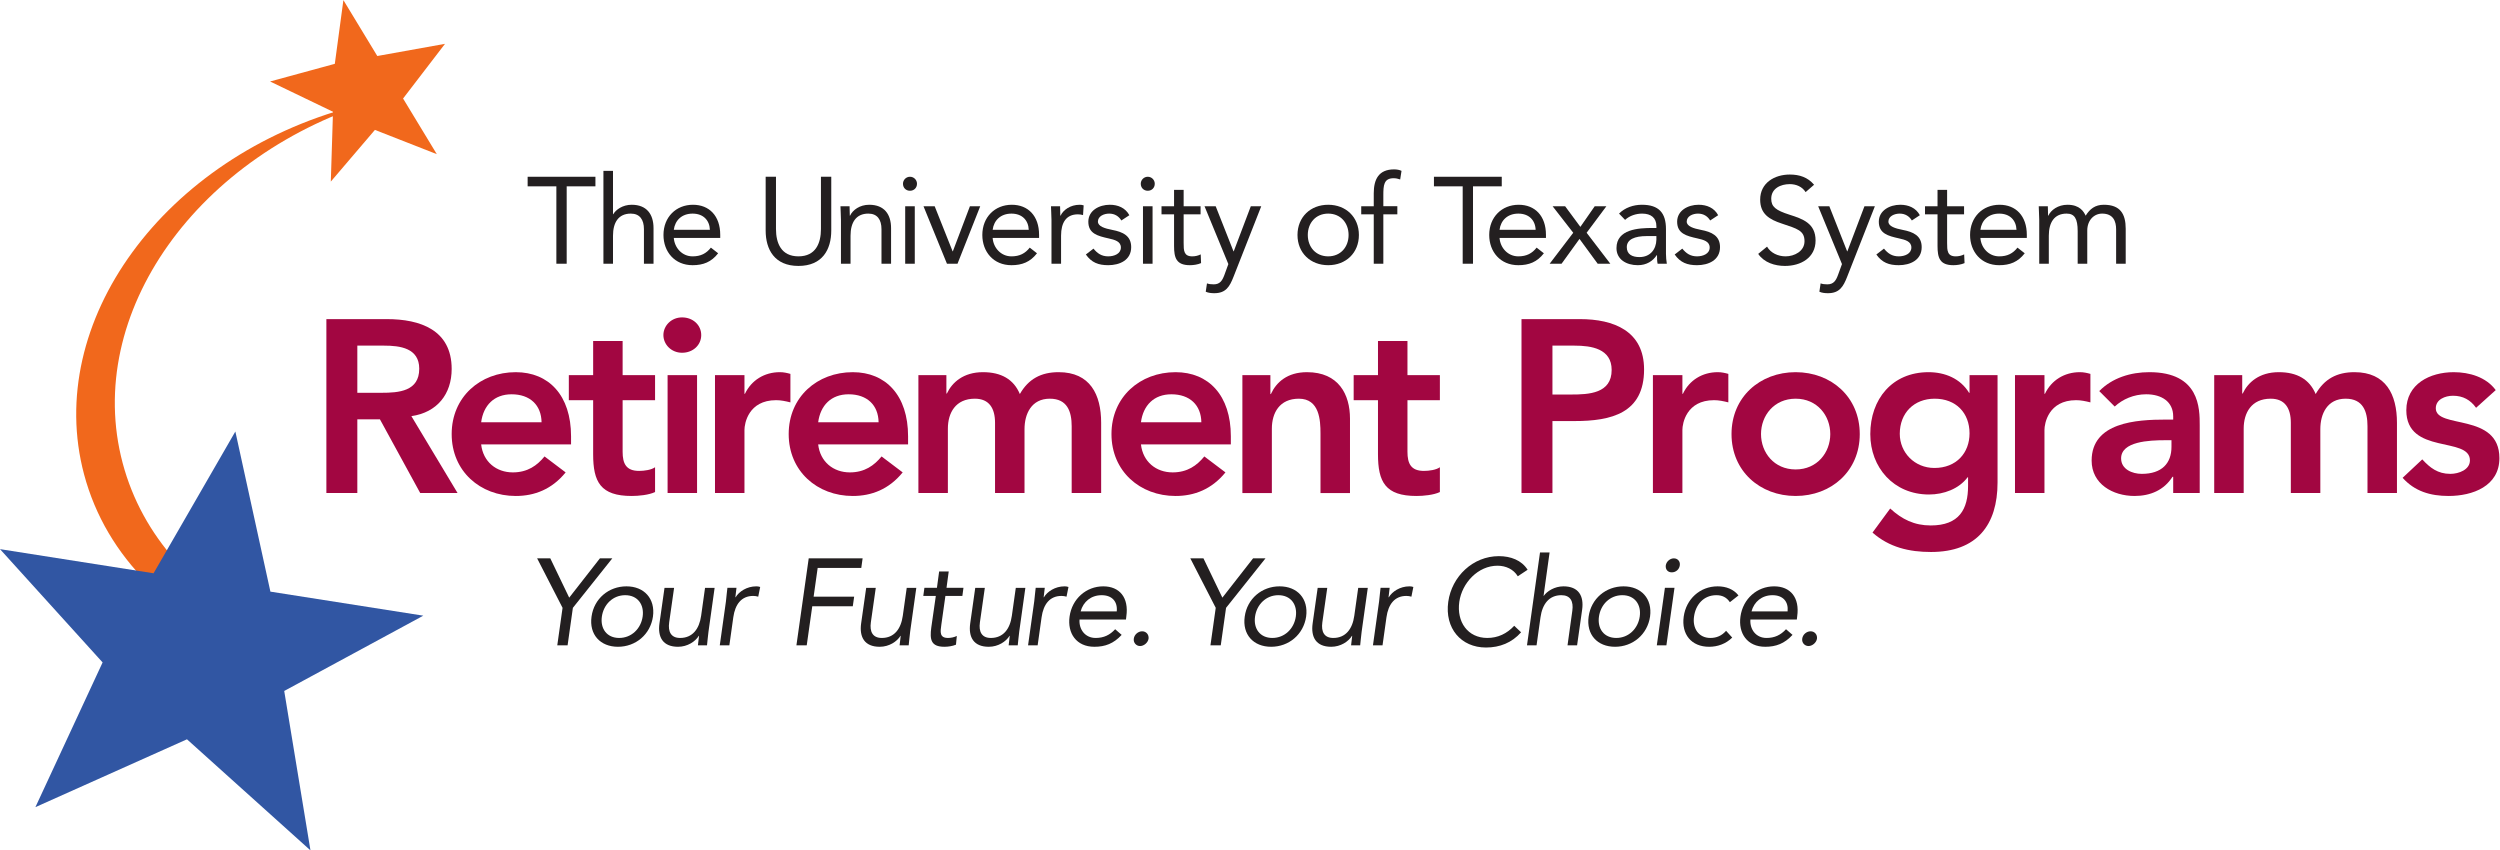
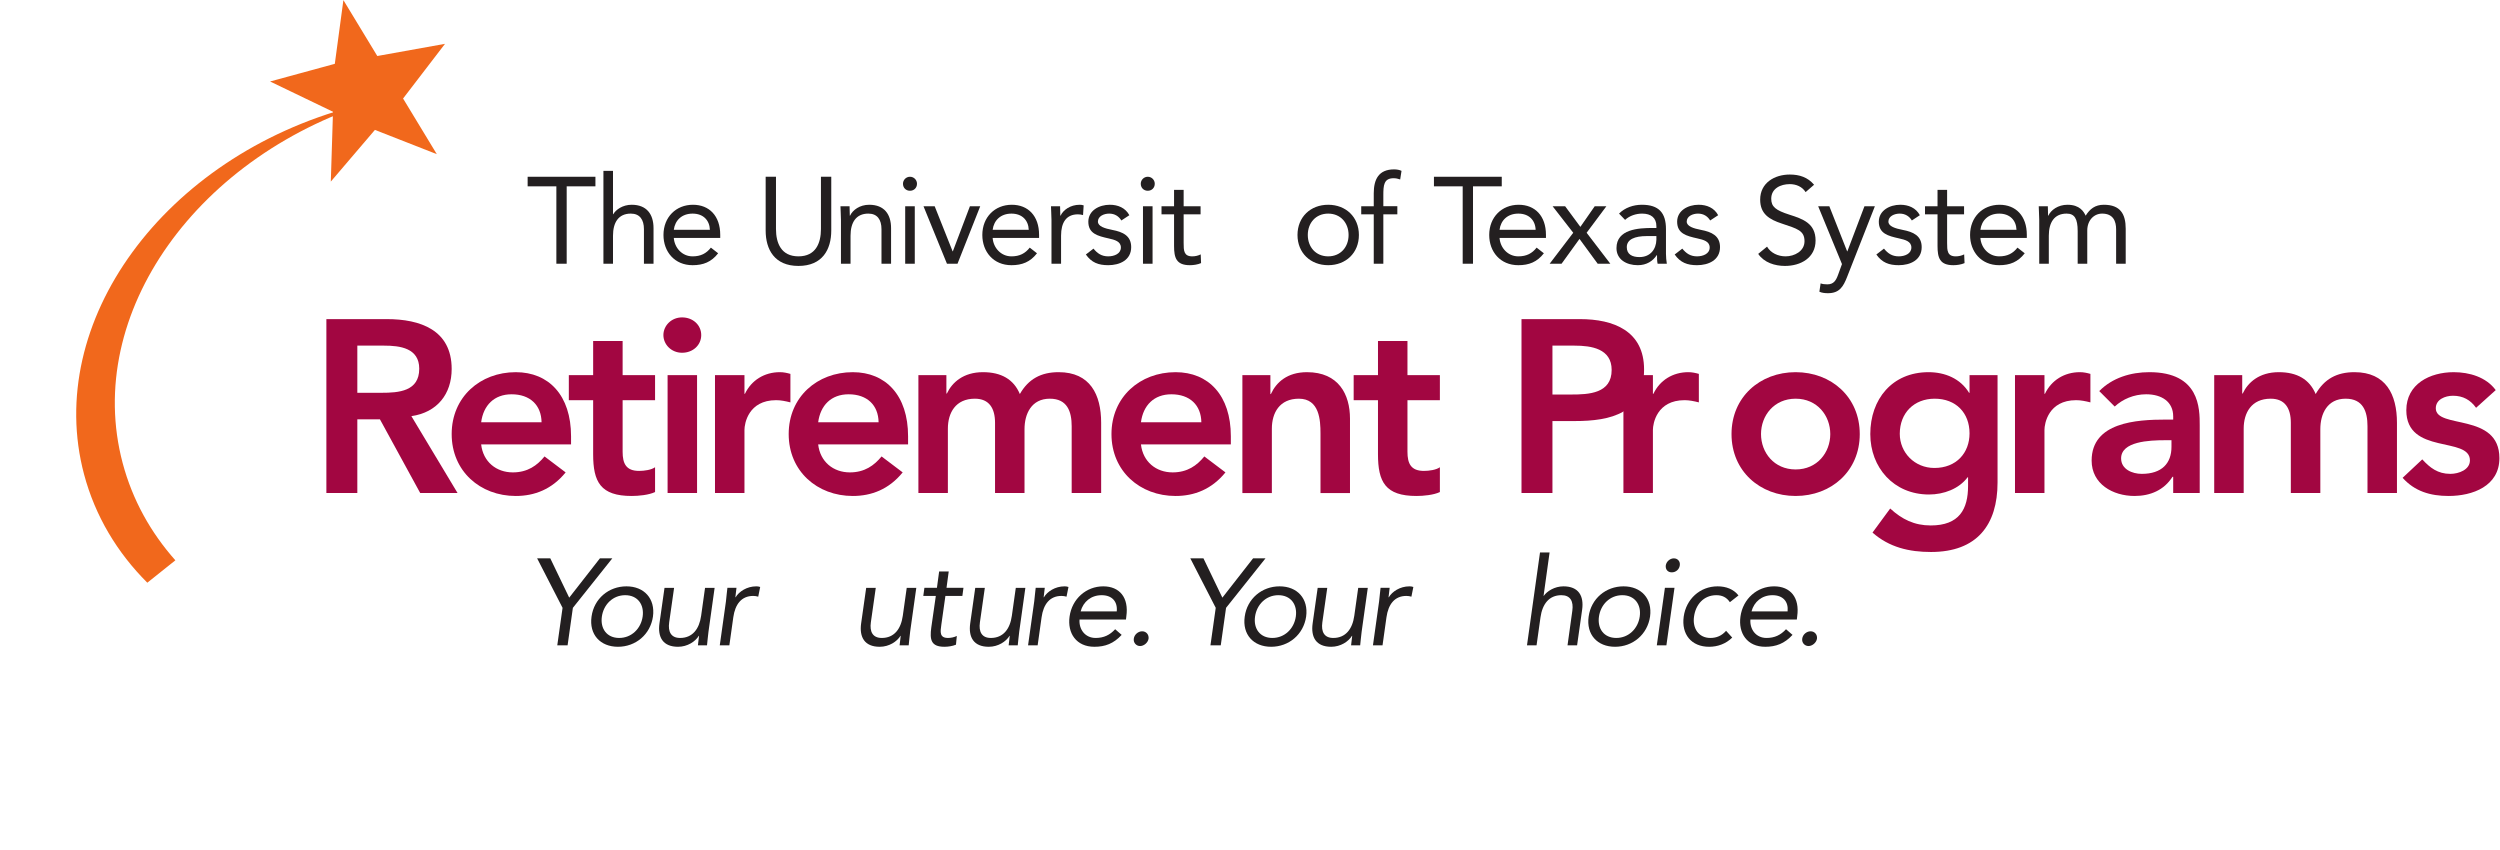
<svg xmlns="http://www.w3.org/2000/svg" viewBox="0 0 147.893 50.307" height="50.307" width="147.893" xml:space="preserve" id="svg2" version="1.1">
  <defs id="defs6" />
  <g transform="matrix(1.333,0,0,-1.333,0,50.307)" id="g10">
    <g transform="scale(0.1)" id="g12">
      <path id="path14" style="fill:#231f20;fill-opacity:1;fill-rule:nonzero;stroke:none" d="m 264.246,294.703 h -12.758 v -34.344 h -4.578 v 34.344 h -12.75 v 4.25 h 30.086 v -4.25" />
      <path id="path16" style="fill:#231f20;fill-opacity:1;fill-rule:nonzero;stroke:none" d="m 267.793,301.566 h 4.25 v -19.238 h 0.105 c 1.153,2.016 4.2,4.199 8.176,4.199 6.711,0 9.707,-4.254 9.707,-10.41 v -15.758 h -4.258 v 15.317 c 0,4.254 -1.847,6.926 -5.828,6.926 -5.507,0 -7.902,-3.981 -7.902,-9.813 v -12.43 h -4.25 v 41.207" />
      <path id="path18" style="fill:#231f20;fill-opacity:1;fill-rule:nonzero;stroke:none" d="m 318.703,264.992 c -2.996,-3.867 -6.598,-5.285 -11.34,-5.285 -8.008,0 -12.922,5.996 -12.922,13.406 0,7.91 5.563,13.414 13.09,13.414 7.192,0 12.098,-4.906 12.098,-13.359 v -1.359 h -20.606 c 0.332,-4.414 3.707,-8.18 8.34,-8.18 3.653,0 6.106,1.309 8.125,3.875 l 3.215,-2.512 m -3.656,10.41 c -0.164,4.309 -2.996,7.2 -7.684,7.2 -4.691,0 -7.793,-2.891 -8.34,-7.2 h 16.024 v 0" />
      <path id="path20" style="fill:#231f20;fill-opacity:1;fill-rule:nonzero;stroke:none" d="m 368.906,275.078 c 0,-8.394 -3.926,-15.699 -14.558,-15.699 -10.625,0 -14.555,7.305 -14.555,15.699 v 23.875 h 4.582 V 275.73 c 0,-6.21 2.289,-12.101 9.973,-12.101 7.687,0 9.976,5.891 9.976,12.101 v 23.223 h 4.582 v -23.875" />
      <path id="path22" style="fill:#231f20;fill-opacity:1;fill-rule:nonzero;stroke:none" d="m 373.207,279.816 c 0,2.344 -0.215,4.364 -0.215,6.055 h 4.035 c 0,-1.359 0.11,-2.777 0.11,-4.195 h 0.105 c 1.153,2.504 4.309,4.851 8.5,4.851 6.711,0 9.707,-4.254 9.707,-10.41 v -15.758 h -4.254 v 15.317 c 0,4.254 -1.851,6.926 -5.832,6.926 -5.5,0 -7.902,-3.981 -7.902,-9.813 v -12.43 h -4.254 v 19.457" />
      <path id="path24" style="fill:#231f20;fill-opacity:1;fill-rule:nonzero;stroke:none" d="m 403.844,298.953 c 1.746,0 3.109,-1.418 3.109,-3.105 0,-1.797 -1.312,-3.11 -3.109,-3.11 -1.805,0 -3.11,1.313 -3.11,3.11 0,1.687 1.368,3.105 3.11,3.105 m -2.129,-13.082 h 4.254 v -25.512 h -4.254 v 25.512 0" />
      <path id="path26" style="fill:#231f20;fill-opacity:1;fill-rule:nonzero;stroke:none" d="m 424.934,260.359 h -4.688 l -10.41,25.512 h 4.961 l 7.961,-20.008 h 0.105 l 7.578,20.008 h 4.579 l -10.086,-25.512" />
      <path id="path28" style="fill:#231f20;fill-opacity:1;fill-rule:nonzero;stroke:none" d="m 460.207,264.992 c -3.004,-3.867 -6.598,-5.285 -11.34,-5.285 -8.015,0 -12.922,5.996 -12.922,13.406 0,7.91 5.563,13.414 13.082,13.414 7.2,0 12.106,-4.906 12.106,-13.359 v -1.359 h -20.606 c 0.325,-4.414 3.707,-8.18 8.34,-8.18 3.649,0 6.106,1.309 8.125,3.875 l 3.215,-2.512 m -3.656,10.41 c -0.164,4.309 -2.996,7.2 -7.684,7.2 -4.691,0 -7.793,-2.891 -8.34,-7.2 h 16.024 v 0" />
      <path id="path30" style="fill:#231f20;fill-opacity:1;fill-rule:nonzero;stroke:none" d="m 466.637,279.816 c 0,2.344 -0.219,4.364 -0.219,6.055 h 4.035 c 0,-1.359 0.106,-2.777 0.106,-4.195 h 0.113 c 1.137,2.504 4.308,4.851 8.5,4.851 0.547,0 1.148,-0.058 1.746,-0.277 l -0.273,-4.301 c -0.711,0.211 -1.524,0.324 -2.29,0.324 -5.179,0 -7.464,-3.652 -7.464,-9.484 v -12.43 h -4.254 v 19.457" />
      <path id="path32" style="fill:#231f20;fill-opacity:1;fill-rule:nonzero;stroke:none" d="m 485.277,267.063 c 1.692,-2.071 3.543,-3.434 6.539,-3.434 2.668,0 5.618,1.148 5.618,3.926 0,2.722 -2.731,3.433 -5.454,4.035 -4.851,1.09 -8.992,2.125 -8.992,7.414 0,4.957 4.793,7.523 9.532,7.523 3.601,0 6.925,-1.363 8.675,-4.64 l -3.547,-2.336 c -1.093,1.797 -2.89,3.051 -5.398,3.051 -2.34,0 -5.008,-1.145 -5.008,-3.543 0,-2.125 3.047,-3.055 6.43,-3.707 4.519,-0.875 8.336,-2.512 8.336,-7.629 0,-5.782 -5.121,-8.016 -10.192,-8.016 -4.3,0 -7.41,1.145 -9.921,4.746 l 3.382,2.61" />
      <path id="path34" style="fill:#231f20;fill-opacity:1;fill-rule:nonzero;stroke:none" d="m 509.371,298.953 c 1.742,0 3.102,-1.418 3.102,-3.105 0,-1.797 -1.313,-3.11 -3.102,-3.11 -1.797,0 -3.109,1.313 -3.109,3.11 0,1.687 1.367,3.105 3.109,3.105 m -2.129,-13.082 h 4.254 v -25.512 h -4.254 v 25.512 0" />
      <path id="path36" style="fill:#231f20;fill-opacity:1;fill-rule:nonzero;stroke:none" d="m 532.805,282.273 h -7.516 V 269.52 c 0,-3.27 0.055,-5.891 3.809,-5.891 1.257,0 2.617,0.277 3.765,0.879 l 0.16,-3.875 c -1.468,-0.653 -3.375,-0.926 -4.957,-0.926 -6.05,0 -7.031,3.266 -7.031,8.555 v 14.011 h -5.566 v 3.598 h 5.566 v 7.25 h 4.254 v -7.25 h 7.516 v -3.598" />
-       <path id="path38" style="fill:#231f20;fill-opacity:1;fill-rule:nonzero;stroke:none" d="m 547.41,254.531 c -1.683,-4.304 -3.375,-7.254 -8.5,-7.254 -1.199,0 -2.668,0.114 -3.816,0.661 l 0.547,3.699 c 0.871,-0.324 1.797,-0.434 2.996,-0.434 2.785,0 3.816,1.692 4.746,4.195 l 1.746,4.801 -10.578,25.672 h 4.957 l 7.902,-20.008 h 0.113 l 7.579,20.008 h 4.632 l -12.324,-31.34" />
      <path id="path40" style="fill:#231f20;fill-opacity:1;fill-rule:nonzero;stroke:none" d="m 589.441,286.527 c 7.848,0 13.625,-5.453 13.625,-13.414 0,-7.957 -5.777,-13.406 -13.625,-13.406 -7.851,0 -13.628,5.449 -13.628,13.406 0,7.961 5.777,13.414 13.628,13.414 m 0,-22.898 c 5.504,0 9.047,4.144 9.047,9.484 0,5.348 -3.543,9.489 -9.047,9.489 -5.507,0 -9.054,-4.141 -9.054,-9.489 0,-5.34 3.547,-9.484 9.054,-9.484 v 0" />
      <path id="path42" style="fill:#231f20;fill-opacity:1;fill-rule:nonzero;stroke:none" d="m 609.656,282.273 h -5.558 v 3.598 h 5.558 v 5.723 c 0,6.211 2.188,10.633 9.055,10.633 1.086,0 2.449,-0.219 3.269,-0.661 l -0.597,-3.812 c -0.926,0.324 -1.91,0.547 -2.891,0.547 -4.422,0 -4.582,-3.219 -4.582,-7.633 v -4.797 h 6.215 v -3.598 h -6.215 v -21.914 h -4.254 v 21.914" />
      <path id="path44" style="fill:#231f20;fill-opacity:1;fill-rule:nonzero;stroke:none" d="m 666.461,294.703 h -12.758 v -34.344 h -4.578 v 34.344 h -12.758 v 4.25 h 30.094 v -4.25" />
      <path id="path46" style="fill:#231f20;fill-opacity:1;fill-rule:nonzero;stroke:none" d="m 685.152,264.992 c -2.996,-3.867 -6.589,-5.285 -11.336,-5.285 -8.011,0 -12.918,5.996 -12.918,13.406 0,7.91 5.563,13.414 13.082,13.414 7.2,0 12.098,-4.906 12.098,-13.359 v -1.359 H 665.48 c 0.325,-4.414 3.704,-8.18 8.336,-8.18 3.657,0 6.106,1.309 8.122,3.875 l 3.214,-2.512 m -3.648,10.41 c -0.164,4.309 -3,7.2 -7.688,7.2 -4.687,0 -7.789,-2.891 -8.336,-7.2 h 16.024 v 0" />
      <path id="path48" style="fill:#231f20;fill-opacity:1;fill-rule:nonzero;stroke:none" d="m 698.188,274.098 -9.161,11.773 h 5.559 l 6.766,-9.156 6.371,9.156 h 5.179 l -8.773,-11.773 10.516,-13.739 h -5.61 l -8.07,11.012 -7.957,-11.012 h -5.285 l 10.465,13.739" />
      <path id="path50" style="fill:#231f20;fill-opacity:1;fill-rule:nonzero;stroke:none" d="m 718.52,282.602 c 2.617,2.668 6.429,3.925 10.132,3.925 7.532,0 10.688,-3.601 10.688,-10.797 v -10.953 c 0,-1.468 0.164,-3.105 0.379,-4.418 h -4.09 c -0.266,1.145 -0.266,2.731 -0.266,3.813 h -0.113 c -1.691,-2.609 -4.52,-4.465 -8.395,-4.465 -5.179,0 -9.48,2.613 -9.48,7.574 0,8.449 9.813,8.942 16.078,8.942 h 1.637 v 0.765 c 0,3.703 -2.344,5.614 -6.324,5.614 -2.723,0 -5.559,-0.926 -7.575,-2.786 l -2.671,2.786 m 12.316,-9.973 c -5.398,0 -8.883,-1.481 -8.883,-4.906 0,-3.215 2.399,-4.414 5.613,-4.414 4.907,0 7.411,3.539 7.524,7.679 v 1.641 h -4.254 v 0" />
      <path id="path52" style="fill:#231f20;fill-opacity:1;fill-rule:nonzero;stroke:none" d="m 746.586,267.063 c 1.691,-2.071 3.543,-3.434 6.539,-3.434 2.676,0 5.613,1.148 5.613,3.926 0,2.722 -2.722,3.433 -5.445,4.035 -4.855,1.09 -8.996,2.125 -8.996,7.414 0,4.957 4.801,7.523 9.539,7.523 3.598,0 6.918,-1.363 8.664,-4.64 l -3.543,-2.336 c -1.086,1.797 -2.891,3.051 -5.391,3.051 -2.343,0 -5.019,-1.145 -5.019,-3.543 0,-2.125 3.055,-3.055 6.437,-3.707 4.52,-0.875 8.34,-2.512 8.34,-7.629 0,-5.782 -5.125,-8.016 -10.199,-8.016 -4.309,0 -7.41,1.145 -9.918,4.746 l 3.379,2.61" />
      <path id="path54" style="fill:#231f20;fill-opacity:1;fill-rule:nonzero;stroke:none" d="m 801.313,292.141 c -1.528,2.449 -4.25,3.543 -7.032,3.543 -4.035,0 -8.226,-1.911 -8.226,-6.485 0,-3.551 1.961,-5.125 8.121,-7.09 5.992,-1.906 11.554,-3.871 11.554,-11.445 0,-7.691 -6.593,-11.285 -13.574,-11.285 -4.472,0 -9.265,1.473 -11.883,5.348 l 3.922,3.214 c 1.637,-2.836 4.907,-4.312 8.235,-4.312 3.922,0 8.394,2.297 8.394,6.711 0,4.738 -3.222,5.555 -10.086,7.848 -5.453,1.796 -9.593,4.195 -9.593,10.625 0,7.417 6.378,11.125 13.136,11.125 4.309,0 7.961,-1.2 10.789,-4.528 l -3.757,-3.269" />
      <path id="path56" style="fill:#231f20;fill-opacity:1;fill-rule:nonzero;stroke:none" d="m 819.738,254.531 c -1.691,-4.304 -3.383,-7.254 -8.5,-7.254 -1.199,0 -2.672,0.114 -3.816,0.661 l 0.547,3.699 c 0.867,-0.324 1.797,-0.434 2.996,-0.434 2.781,0 3.816,1.692 4.738,4.195 l 1.746,4.801 -10.57,25.672 h 4.957 l 7.902,-20.008 h 0.106 l 7.586,20.008 h 4.625 l -12.317,-31.34" />
      <path id="path58" style="fill:#231f20;fill-opacity:1;fill-rule:nonzero;stroke:none" d="m 836.09,267.063 c 1.691,-2.071 3.543,-3.434 6.543,-3.434 2.672,0 5.613,1.148 5.613,3.926 0,2.722 -2.73,3.433 -5.453,4.035 -4.848,1.09 -8.992,2.125 -8.992,7.414 0,4.957 4.797,7.523 9.539,7.523 3.594,0 6.926,-1.363 8.668,-4.64 l -3.547,-2.336 c -1.086,1.797 -2.883,3.051 -5.395,3.051 -2.343,0 -5.011,-1.145 -5.011,-3.543 0,-2.125 3.047,-3.055 6.429,-3.707 4.52,-0.875 8.34,-2.512 8.34,-7.629 0,-5.782 -5.125,-8.016 -10.191,-8.016 -4.305,0 -7.414,1.145 -9.926,4.746 l 3.383,2.61" />
      <path id="path60" style="fill:#231f20;fill-opacity:1;fill-rule:nonzero;stroke:none" d="m 871.633,282.273 h -7.524 V 269.52 c 0,-3.27 0.055,-5.891 3.817,-5.891 1.25,0 2.617,0.277 3.754,0.879 l 0.168,-3.875 c -1.473,-0.653 -3.375,-0.926 -4.961,-0.926 -6.051,0 -7.032,3.266 -7.032,8.555 v 14.011 h -5.558 v 3.598 h 5.558 v 7.25 h 4.254 v -7.25 h 7.524 v -3.598" />
      <path id="path62" style="fill:#231f20;fill-opacity:1;fill-rule:nonzero;stroke:none" d="m 898.555,264.992 c -2.996,-3.867 -6.594,-5.285 -11.336,-5.285 -8.016,0 -12.922,5.996 -12.922,13.406 0,7.91 5.566,13.414 13.082,13.414 7.195,0 12.101,-4.906 12.101,-13.359 v -1.359 h -20.601 c 0.324,-4.414 3.707,-8.18 8.34,-8.18 3.656,0 6.105,1.309 8.121,3.875 l 3.215,-2.512 m -3.653,10.41 c -0.16,4.309 -2.996,7.2 -7.683,7.2 -4.688,0 -7.797,-2.891 -8.34,-7.2 h 16.023 v 0" />
      <path id="path64" style="fill:#231f20;fill-opacity:1;fill-rule:nonzero;stroke:none" d="m 904.992,279.816 c 0,2.344 -0.222,4.364 -0.222,6.055 h 4.039 c 0,-1.359 0.105,-2.777 0.105,-4.195 h 0.109 c 1.145,2.504 4.305,4.851 8.504,4.851 5.508,0 7.25,-3.109 8.067,-4.851 1.855,2.996 4.199,4.851 8.066,4.851 7.305,0 9.707,-4.086 9.707,-10.683 v -15.485 h -4.254 v 15.266 c 0,3.539 -1.25,6.977 -6.211,6.977 -3.601,0 -6.597,-2.942 -6.597,-7.524 v -14.719 h -4.254 v 14.446 c 0,5.617 -1.418,7.797 -4.906,7.797 -5.508,0 -7.903,-3.981 -7.903,-9.813 v -12.43 h -4.25 v 19.457" />
      <path id="path66" style="fill:#a20641;fill-opacity:1;fill-rule:nonzero;stroke:none" d="m 144.844,235.777 h 26.824 c 14.82,0 28.781,-4.793 28.781,-22.129 0,-11.125 -6.437,-19.296 -17.883,-20.929 l 20.497,-34.125 h -16.575 l -17.875,32.707 h -10.035 v -32.707 h -13.734 v 77.183 m 24.422,-32.699 c 7.742,0 16.789,0.652 16.789,10.68 0,9.16 -8.5,10.25 -15.59,10.25 h -11.887 v -20.93 h 10.688 v 0" />
      <path id="path68" style="fill:#a20641;fill-opacity:1;fill-rule:nonzero;stroke:none" d="m 213.531,180.176 c 0.864,-7.735 6.754,-12.422 14.059,-12.422 6.539,0 10.793,3.055 14.062,7.082 l 9.371,-7.082 c -6.105,-7.524 -13.839,-10.465 -22.128,-10.465 -15.805,0 -28.446,11.012 -28.446,27.469 0,16.461 12.641,27.472 28.446,27.472 14.613,0 24.531,-10.246 24.531,-28.453 v -3.601 h -39.895 m 26.809,9.812 c -0.106,7.637 -5.121,12.43 -13.297,12.43 -7.742,0 -12.535,-4.906 -13.512,-12.43 h 26.809 v 0" />
      <path id="path70" style="fill:#a20641;fill-opacity:1;fill-rule:nonzero;stroke:none" d="m 252.441,199.801 v 11.121 h 10.793 v 15.156 h 13.082 v -15.156 h 14.395 v -11.121 h -14.395 v -22.895 c 0,-5.222 1.524,-8.492 7.301,-8.492 2.293,0 5.453,0.434 7.094,1.629 v -11.012 c -2.731,-1.308 -7.313,-1.742 -10.359,-1.742 -13.844,0 -17.118,6.211 -17.118,18.531 v 23.981 h -10.793" />
      <path id="path72" style="fill:#a20641;fill-opacity:1;fill-rule:nonzero;stroke:none" d="m 302.699,236.539 c 4.801,0 8.5,-3.375 8.5,-7.844 0,-4.468 -3.699,-7.847 -8.5,-7.847 -4.793,0 -8.289,3.699 -8.289,7.847 0,4.141 3.496,7.844 8.289,7.844 m -6.429,-25.617 h 13.078 V 158.594 H 296.27 v 52.328 0" />
      <path id="path74" style="fill:#a20641;fill-opacity:1;fill-rule:nonzero;stroke:none" d="m 317.305,210.922 h 13.082 v -8.285 h 0.218 c 2.836,6 8.618,9.593 15.481,9.593 1.637,0 3.16,-0.324 4.691,-0.761 v -12.645 c -2.183,0.547 -4.254,0.977 -6.332,0.977 -12.312,0 -14.058,-10.352 -14.058,-13.188 v -28.019 h -13.082 v 52.328" />
      <path id="path76" style="fill:#a20641;fill-opacity:1;fill-rule:nonzero;stroke:none" d="m 363.094,180.176 c 0.875,-7.735 6.758,-12.422 14.062,-12.422 6.543,0 10.789,3.055 14.067,7.082 l 9.375,-7.082 c -6.114,-7.524 -13.848,-10.465 -22.137,-10.465 -15.805,0 -28.449,11.012 -28.449,27.469 0,16.461 12.644,27.472 28.449,27.472 14.605,0 24.531,-10.246 24.531,-28.453 v -3.601 h -39.898 m 26.816,9.812 c -0.105,7.637 -5.121,12.43 -13.293,12.43 -7.75,0 -12.543,-4.906 -13.523,-12.43 h 26.816 v 0" />
      <path id="path78" style="fill:#a20641;fill-opacity:1;fill-rule:nonzero;stroke:none" d="m 407.574,210.922 h 12.422 v -8.176 h 0.219 c 2.289,4.906 7.305,9.484 16.023,9.484 8.071,0 13.629,-3.16 16.36,-9.707 3.812,6.661 9.371,9.707 17.222,9.707 13.953,0 18.86,-9.917 18.86,-22.453 v -31.183 h -13.082 v 29.652 c 0,6.543 -1.965,12.215 -9.7,12.215 -8.183,0 -11.23,-6.762 -11.23,-13.52 v -28.347 h -13.082 v 31.183 c 0,6.43 -2.617,10.684 -8.941,10.684 -8.614,0 -11.989,-6.324 -11.989,-13.301 v -28.566 h -13.082 v 52.328" />
      <path id="path80" style="fill:#a20641;fill-opacity:1;fill-rule:nonzero;stroke:none" d="m 506.344,180.176 c 0.863,-7.735 6.754,-12.422 14.058,-12.422 6.539,0 10.793,3.055 14.063,7.082 l 9.379,-7.082 c -6.114,-7.524 -13.848,-10.465 -22.129,-10.465 -15.82,0 -28.453,11.012 -28.453,27.469 0,16.461 12.633,27.472 28.453,27.472 14.605,0 24.523,-10.246 24.523,-28.453 v -3.601 h -39.894 m 26.808,9.812 c -0.105,7.637 -5.121,12.43 -13.297,12.43 -7.742,0 -12.535,-4.906 -13.511,-12.43 h 26.808 v 0" />
      <path id="path82" style="fill:#a20641;fill-opacity:1;fill-rule:nonzero;stroke:none" d="m 551.359,210.922 h 12.43 v -8.399 h 0.219 c 2.398,5.243 7.305,9.707 16.023,9.707 14.063,0 19.082,-9.917 19.082,-20.601 v -33.035 h -13.09 v 26.488 c 0,5.785 -0.433,15.379 -9.593,15.379 -8.606,0 -11.989,-6.324 -11.989,-13.301 v -28.566 h -13.082 v 52.328" />
      <path id="path84" style="fill:#a20641;fill-opacity:1;fill-rule:nonzero;stroke:none" d="m 600.742,199.801 v 11.121 h 10.793 v 15.156 h 13.082 v -15.156 h 14.387 v -11.121 h -14.387 v -22.895 c 0,-5.222 1.531,-8.492 7.305,-8.492 2.289,0 5.449,0.434 7.082,1.629 v -11.012 c -2.723,-1.308 -7.297,-1.742 -10.352,-1.742 -13.847,0 -17.117,6.211 -17.117,18.531 v 23.981 h -10.793" />
      <path id="path86" style="fill:#a20641;fill-opacity:1;fill-rule:nonzero;stroke:none" d="m 675.227,235.777 h 25.945 c 14.937,0 28.453,-5.23 28.453,-22.347 0,-19.407 -14.5,-22.895 -30.852,-22.895 h -9.812 v -31.941 h -13.734 v 77.183 m 22.023,-33.464 c 7.848,0 17.988,0.433 17.988,10.898 0,9.484 -9.054,10.797 -16.465,10.797 h -9.812 v -21.695 h 8.289 v 0" />
-       <path id="path88" style="fill:#a20641;fill-opacity:1;fill-rule:nonzero;stroke:none" d="m 733.547,210.922 h 13.086 v -8.285 h 0.222 c 2.829,6 8.606,9.593 15.477,9.593 1.633,0 3.164,-0.324 4.688,-0.761 v -12.645 c -2.184,0.547 -4.254,0.977 -6.325,0.977 -12.324,0 -14.062,-10.352 -14.062,-13.188 v -28.019 h -13.086 v 52.328" />
+       <path id="path88" style="fill:#a20641;fill-opacity:1;fill-rule:nonzero;stroke:none" d="m 733.547,210.922 v -8.285 h 0.222 c 2.829,6 8.606,9.593 15.477,9.593 1.633,0 3.164,-0.324 4.688,-0.761 v -12.645 c -2.184,0.547 -4.254,0.977 -6.325,0.977 -12.324,0 -14.062,-10.352 -14.062,-13.188 v -28.019 h -13.086 v 52.328" />
      <path id="path90" style="fill:#a20641;fill-opacity:1;fill-rule:nonzero;stroke:none" d="m 796.883,212.23 c 15.812,0 28.457,-11.011 28.457,-27.472 0,-16.457 -12.645,-27.469 -28.457,-27.469 -15.805,0 -28.453,11.012 -28.453,27.469 0,16.461 12.648,27.472 28.453,27.472 m 0,-43.171 c 9.594,0 15.375,7.523 15.375,15.699 0,8.18 -5.781,15.703 -15.375,15.703 -9.59,0 -15.363,-7.523 -15.363,-15.703 0,-8.176 5.773,-15.699 15.363,-15.699 v 0" />
      <path id="path92" style="fill:#a20641;fill-opacity:1;fill-rule:nonzero;stroke:none" d="m 886.492,210.922 v -47.641 c 0,-18.855 -9.152,-30.851 -29.539,-30.851 -9.707,0 -18.535,2.07 -25.949,8.613 l 7.848,10.68 c 5.234,-4.793 10.687,-7.516 17.988,-7.516 12.648,0 16.57,7.195 16.57,17.551 v 3.82 h -0.211 c -3.816,-5.129 -10.578,-7.637 -17.117,-7.637 -15.699,0 -26.059,11.989 -26.059,26.817 0,15.484 9.707,27.472 25.84,27.472 7.301,0 14.164,-2.835 17.989,-9.152 h 0.211 v 7.844 h 12.429 m -43.387,-26.051 c 0,-8.289 6.54,-15.152 15.372,-15.152 9.707,0 15.586,6.644 15.586,15.363 0,9.055 -5.993,15.379 -15.473,15.379 -9.16,0 -15.485,-6.324 -15.485,-15.59 v 0" />
      <path id="path94" style="fill:#a20641;fill-opacity:1;fill-rule:nonzero;stroke:none" d="m 894.234,210.922 h 13.082 v -8.285 h 0.219 c 2.836,6 8.617,9.593 15.488,9.593 1.625,0 3.157,-0.324 4.68,-0.761 v -12.645 c -2.18,0.547 -4.254,0.977 -6.32,0.977 -12.32,0 -14.067,-10.352 -14.067,-13.188 v -28.019 h -13.082 v 52.328" />
      <path id="path96" style="fill:#a20641;fill-opacity:1;fill-rule:nonzero;stroke:none" d="m 964.445,165.789 h -0.336 c -3.699,-5.883 -9.812,-8.5 -16.789,-8.5 -9.699,0 -19.074,5.34 -19.074,15.695 0,17.004 19.84,18.204 32.922,18.204 h 3.277 v 1.417 c 0,6.438 -5.019,9.813 -11.996,9.813 -5.445,0 -10.465,-2.176 -13.957,-5.445 l -6.863,6.863 c 5.781,5.887 13.957,8.394 22.238,8.394 22.348,0 22.348,-16.128 22.348,-23.546 v -30.09 h -11.77 v 7.195 m -0.765,16.246 h -2.731 c -7.191,0 -19.621,-0.547 -19.621,-8.07 0,-4.801 4.902,-6.863 9.156,-6.863 8.942,0 13.196,4.687 13.196,11.988 v 2.945 0" />
      <path id="path98" style="fill:#a20641;fill-opacity:1;fill-rule:nonzero;stroke:none" d="m 982.645,210.922 h 12.429 v -8.176 h 0.215 c 2.289,4.906 7.311,9.484 16.031,9.484 8.06,0 13.62,-3.16 16.35,-9.707 3.81,6.661 9.37,9.707 17.22,9.707 13.96,0 18.86,-9.917 18.86,-22.453 v -31.183 h -13.08 v 29.652 c 0,6.543 -1.96,12.215 -9.71,12.215 -8.17,0 -11.22,-6.762 -11.22,-13.52 v -28.347 h -13.09 v 31.183 c 0,6.43 -2.61,10.684 -8.93,10.684 -8.618,0 -11.993,-6.324 -11.993,-13.301 v -28.566 h -13.082 v 52.328" />
      <path id="path100" style="fill:#a20641;fill-opacity:1;fill-rule:nonzero;stroke:none" d="m 1098.86,196.422 c -2.51,3.488 -5.78,5.344 -10.25,5.344 -3.49,0 -7.63,-1.637 -7.63,-5.559 0,-9.371 28.23,-1.742 28.23,-22.137 0,-12.422 -11.88,-16.781 -22.56,-16.781 -8.07,0 -15.05,2.07 -20.39,8.063 l 8.72,8.179 c 3.39,-3.707 6.87,-6.429 12.43,-6.429 3.81,0 8.72,1.851 8.72,5.992 0,10.793 -28.23,2.289 -28.23,22.242 0,11.664 10.47,16.894 21.04,16.894 6.97,0 14.39,-2.179 18.64,-7.953 l -8.72,-7.855" />
      <path id="path102" style="fill:#231f20;fill-opacity:1;fill-rule:nonzero;stroke:none" d="m 249.66,107.645 -11.285,21.96 h 5.84 l 8.394,-17.441 13.625,17.441 h 5.5 l -17.496,-21.96 -2.343,-16.629 h -4.579 l 2.344,16.629" />
      <path id="path104" style="fill:#231f20;fill-opacity:1;fill-rule:nonzero;stroke:none" d="m 278.008,117.184 c 7.847,0 12.859,-5.454 11.769,-13.414 -1.144,-7.957 -7.683,-13.407 -15.531,-13.407 -7.851,0 -12.863,5.449 -11.726,13.407 1.093,7.96 7.636,13.414 15.488,13.414 m -3.223,-22.903 c 5.504,0 9.653,4.148 10.418,9.489 0.758,5.339 -2.242,9.488 -7.742,9.488 -5.508,0 -9.602,-4.149 -10.359,-9.488 -0.758,-5.34 2.183,-9.489 7.683,-9.489 v 0" />
      <path id="path106" style="fill:#231f20;fill-opacity:1;fill-rule:nonzero;stroke:none" d="m 314.418,97.066 c -0.328,-2.344 -0.434,-4.363 -0.656,-6.051 h -4.032 c 0.219,1.363 0.274,2.781 0.493,4.199 h -0.11 c -1.527,-2.512 -5.019,-4.851 -9.211,-4.851 -6.707,0 -9.109,4.25 -8.238,10.41 l 2.238,15.75 h 4.254 l -2.183,-15.316 c -0.598,-4.246 0.871,-6.926 4.851,-6.926 5.508,0 8.504,3.984 9.324,9.817 l 1.743,12.425 h 4.25 l -2.723,-19.457" />
      <path id="path108" style="fill:#231f20;fill-opacity:1;fill-rule:nonzero;stroke:none" d="m 322.16,110.473 c 0.317,2.343 0.379,4.363 0.653,6.05 h 4.031 c -0.219,-1.355 -0.274,-2.773 -0.492,-4.191 h 0.109 c 1.469,2.504 4.965,4.852 9.16,4.852 0.543,0 1.145,-0.059 1.742,-0.278 l -0.871,-4.308 c -0.707,0.218 -1.472,0.332 -2.23,0.332 -5.18,0 -8.016,-3.657 -8.836,-9.485 l -1.742,-12.429 h -4.254 l 2.73,19.457" />
-       <path id="path110" style="fill:#231f20;fill-opacity:1;fill-rule:nonzero;stroke:none" d="m 358.902,129.605 h 23.918 l -0.593,-4.246 h -19.352 l -1.797,-12.761 h 17.988 l -0.605,-4.246 h -17.984 l -2.454,-17.336 h -4.574 l 5.453,38.589" />
      <path id="path112" style="fill:#231f20;fill-opacity:1;fill-rule:nonzero;stroke:none" d="m 403.918,97.066 c -0.32,-2.344 -0.434,-4.363 -0.652,-6.051 h -4.036 c 0.219,1.363 0.274,2.781 0.493,4.199 h -0.106 c -1.531,-2.512 -5.019,-4.851 -9.215,-4.851 -6.703,0 -9.105,4.25 -8.234,10.41 l 2.238,15.75 h 4.254 l -2.183,-15.316 c -0.602,-4.246 0.878,-6.926 4.851,-6.926 5.508,0 8.5,3.984 9.32,9.817 l 1.747,12.425 h 4.253 l -2.73,-19.457" />
      <path id="path114" style="fill:#231f20;fill-opacity:1;fill-rule:nonzero;stroke:none" d="m 427.086,112.93 h -7.523 l -1.805,-12.754 c -0.485,-3.278 -0.813,-5.895 2.949,-5.895 1.254,0 2.672,0.281 3.922,0.879 L 424.25,91.293 c -1.578,-0.656 -3.543,-0.93 -5.129,-0.93 -6.043,0 -6.535,3.266 -5.824,8.555 l 2.012,14.012 h -5.559 l 0.492,3.593 h 5.559 l 0.98,7.25 h 4.254 l -0.98,-7.25 h 7.523 l -0.492,-3.593" />
      <path id="path116" style="fill:#231f20;fill-opacity:1;fill-rule:nonzero;stroke:none" d="m 452.324,97.066 c -0.328,-2.344 -0.437,-4.363 -0.66,-6.051 h -4.035 c 0.223,1.363 0.273,2.781 0.492,4.199 h -0.105 c -1.532,-2.512 -5.012,-4.851 -9.211,-4.851 -6.707,0 -9.102,4.25 -8.231,10.41 l 2.231,15.75 h 4.254 l -2.184,-15.316 c -0.602,-4.246 0.871,-6.926 4.852,-6.926 5.507,0 8.507,3.984 9.32,9.817 l 1.754,12.425 h 4.246 l -2.723,-19.457" />
      <path id="path118" style="fill:#231f20;fill-opacity:1;fill-rule:nonzero;stroke:none" d="m 458.977,110.473 c 0.324,2.343 0.378,4.363 0.652,6.05 h 4.031 c -0.219,-1.355 -0.269,-2.773 -0.492,-4.191 h 0.109 c 1.477,2.504 4.957,4.852 9.161,4.852 0.542,0 1.144,-0.059 1.742,-0.278 l -0.871,-4.308 c -0.715,0.218 -1.473,0.332 -2.239,0.332 -5.172,0 -8.007,-3.657 -8.828,-9.485 L 460.5,91.016 h -4.254 l 2.731,19.457" />
      <path id="path120" style="fill:#231f20;fill-opacity:1;fill-rule:nonzero;stroke:none" d="m 497.781,95.648 c -3.543,-3.871 -7.355,-5.285 -12.101,-5.285 -8.012,0 -12.047,5.988 -11.016,13.407 1.094,7.91 7.418,13.414 14.941,13.414 7.196,0 11.446,-4.907 10.247,-13.36 l -0.161,-1.359 h -20.605 c -0.332,-4.414 2.504,-8.184 7.137,-8.184 3.656,0 6.324,1.312 8.675,3.875 l 2.883,-2.508 m -2.179,10.411 c 0.433,4.308 -2.016,7.199 -6.704,7.199 -4.691,0 -8.175,-2.891 -9.324,-7.199 h 16.028 v 0" />
      <path id="path122" style="fill:#231f20;fill-opacity:1;fill-rule:nonzero;stroke:none" d="m 509.723,93.965 c -0.278,-1.805 -2.075,-3.277 -3.766,-3.277 -1.687,0 -3.051,1.473 -2.785,3.277 0.223,1.797 1.914,3.266 3.715,3.266 1.793,0 3.043,-1.469 2.836,-3.266" />
      <path id="path124" style="fill:#231f20;fill-opacity:1;fill-rule:nonzero;stroke:none" d="m 539.535,107.645 -11.285,21.96 h 5.836 l 8.391,-17.441 13.628,17.441 h 5.508 l -17.496,-21.96 -2.351,-16.629 h -4.575 l 2.344,16.629" />
      <path id="path126" style="fill:#231f20;fill-opacity:1;fill-rule:nonzero;stroke:none" d="m 567.875,117.184 c 7.852,0 12.863,-5.454 11.777,-13.414 -1.144,-7.957 -7.687,-13.407 -15.539,-13.407 -7.847,0 -12.859,5.449 -11.715,13.407 1.086,7.96 7.629,13.414 15.477,13.414 M 564.66,94.281 c 5.508,0 9.649,4.148 10.414,9.489 0.766,5.339 -2.238,9.488 -7.746,9.488 -5.504,0 -9.59,-4.149 -10.351,-9.488 -0.762,-5.34 2.179,-9.489 7.683,-9.489 v 0" />
      <path id="path128" style="fill:#231f20;fill-opacity:1;fill-rule:nonzero;stroke:none" d="m 604.285,97.066 c -0.324,-2.344 -0.433,-4.363 -0.652,-6.051 h -4.035 c 0.218,1.363 0.273,2.781 0.496,4.199 h -0.117 c -1.524,-2.512 -5.004,-4.851 -9.207,-4.851 -6.704,0 -9.106,4.25 -8.227,10.41 l 2.23,15.75 h 4.254 l -2.183,-15.316 c -0.602,-4.246 0.871,-6.926 4.851,-6.926 5.508,0 8.508,3.984 9.321,9.817 l 1.746,12.425 h 4.254 l -2.731,-19.457" />
      <path id="path130" style="fill:#231f20;fill-opacity:1;fill-rule:nonzero;stroke:none" d="m 612.027,110.473 c 0.328,2.343 0.379,4.363 0.653,6.05 h 4.035 c -0.211,-1.355 -0.274,-2.773 -0.492,-4.191 h 0.113 c 1.473,2.504 4.961,4.852 9.152,4.852 0.547,0 1.153,-0.059 1.746,-0.278 l -0.867,-4.308 c -0.711,0.218 -1.469,0.332 -2.242,0.332 -5.172,0 -8.008,-3.657 -8.828,-9.485 l -1.742,-12.429 h -4.25 l 2.722,19.457" />
-       <path id="path132" style="fill:#231f20;fill-opacity:1;fill-rule:nonzero;stroke:none" d="m 673.574,121.652 c -1.855,3.11 -5.293,4.688 -9,4.688 -8.605,0 -15.75,-7.578 -16.949,-16.027 -1.254,-8.942 3.762,-16.032 12.43,-16.032 4.687,0 8.722,1.914 11.937,5.402 l 3.055,-2.891 c -4.086,-4.633 -9.434,-6.758 -15.59,-6.758 -11.066,0 -18.367,8.555 -16.738,20.278 1.586,11.339 11.011,20.273 22.461,20.273 5.226,0 10.082,-1.789 12.758,-6.047 l -4.364,-2.887" />
      <path id="path134" style="fill:#231f20;fill-opacity:1;fill-rule:nonzero;stroke:none" d="m 683.441,132.223 h 4.25 l -2.671,-19.239 h 0.105 c 1.418,2.016 4.746,4.2 8.723,4.2 6.703,0 9.16,-4.254 8.281,-10.411 l -2.231,-15.757 h -4.246 l 2.125,15.316 c 0.598,4.246 -0.875,6.926 -4.855,6.926 -5.5,0 -8.449,-3.985 -9.266,-9.813 L 681.91,91.016 h -4.246 l 5.777,41.207" />
      <path id="path136" style="fill:#231f20;fill-opacity:1;fill-rule:nonzero;stroke:none" d="m 720.504,117.184 c 7.848,0 12.871,-5.454 11.777,-13.414 -1.152,-7.957 -7.687,-13.407 -15.539,-13.407 -7.847,0 -12.867,5.449 -11.715,13.407 1.09,7.96 7.629,13.414 15.477,13.414 m -3.207,-22.903 c 5.496,0 9.637,4.148 10.402,9.489 0.762,5.339 -2.23,9.488 -7.734,9.488 -5.504,0 -9.594,-4.149 -10.36,-9.488 -0.765,-5.34 2.184,-9.489 7.692,-9.489 v 0" />
      <path id="path138" style="fill:#231f20;fill-opacity:1;fill-rule:nonzero;stroke:none" d="m 738.871,116.523 h 4.254 l -3.594,-25.507 h -4.254 l 3.594,25.507 m 3.977,13.082 c 1.75,0 2.894,-1.417 2.629,-3.101 -0.227,-1.805 -1.75,-3.109 -3.547,-3.109 -1.809,0 -2.891,1.304 -2.672,3.109 0.273,1.684 1.851,3.101 3.59,3.101 v 0" />
      <path id="path140" style="fill:#231f20;fill-opacity:1;fill-rule:nonzero;stroke:none" d="m 767.703,110.148 c -1.469,2.184 -3.426,3.11 -5.996,3.11 -5.719,0 -9.207,-4.254 -9.914,-9.488 -0.766,-5.235 2.066,-9.489 7.242,-9.489 2.785,0 5.074,0.988 6.981,3.172 l 2.726,-3.004 c -2.836,-2.828 -6.543,-4.086 -10.246,-4.086 -7.902,0 -12.375,5.559 -11.281,13.407 1.082,7.742 7.195,13.414 15.039,13.414 3.762,0 7.09,-1.258 9.266,-4.036 l -3.817,-3" />
      <path id="path142" style="fill:#231f20;fill-opacity:1;fill-rule:nonzero;stroke:none" d="m 795.508,95.648 c -3.543,-3.871 -7.36,-5.285 -12.106,-5.285 -8.015,0 -12.043,5.988 -11.004,13.407 1.086,7.91 7.411,13.414 14.934,13.414 7.188,0 11.441,-4.907 10.242,-13.36 l -0.156,-1.359 h -20.605 c -0.329,-4.414 2.503,-8.184 7.136,-8.184 3.649,0 6.324,1.312 8.668,3.875 l 2.891,-2.508 m -2.188,10.411 c 0.442,4.308 -2.007,7.199 -6.703,7.199 -4.679,0 -8.176,-2.891 -9.312,-7.199 h 16.015 v 0" />
      <path id="path144" style="fill:#231f20;fill-opacity:1;fill-rule:nonzero;stroke:none" d="m 806.359,93.965 c -0.281,-1.805 -2.078,-3.277 -3.761,-3.277 -1.692,0 -3.059,1.473 -2.785,3.277 0.218,1.797 1.906,3.266 3.71,3.266 1.797,0 3.055,-1.469 2.836,-3.266" />
      <path id="path146" style="fill:#f1681c;fill-opacity:1;fill-rule:nonzero;stroke:none" d="m 168.754,333.535 c -3.563,-0.738 -8.656,-2.504 -12.227,-3.453 C 72.727,307.777 19.312,234.5 37.309,166.883 42.25,148.336 52.035,132.117 65.375,118.797 l 12.449,9.937 C 66.875,141.051 58.785,155.559 54.445,171.863 36.797,238.184 87.769,309.57 168.801,333.328 l -0.047,0.207" />
-       <path id="path148" style="fill:#3156a3;fill-opacity:1;fill-rule:nonzero;stroke:none" d="M 120,114.836 187.859,104.168 126.133,70.754 137.781,0 82.977,49.305 15.711,19.195 45.535,83.418 0,133.695 68.152,122.984 104.449,185.895 120,114.836" />
      <path id="path150" style="fill:#f1681c;fill-opacity:1;fill-rule:nonzero;stroke:none" d="m 178.879,333.676 14.976,-24.699 -27.472,10.773 -19.574,-22.937 0.972,30.984 -27.922,13.441 28.727,7.836 3.809,28.274 15.046,-24.805 30.051,5.406 -18.613,-24.273" />
    </g>
  </g>
</svg>